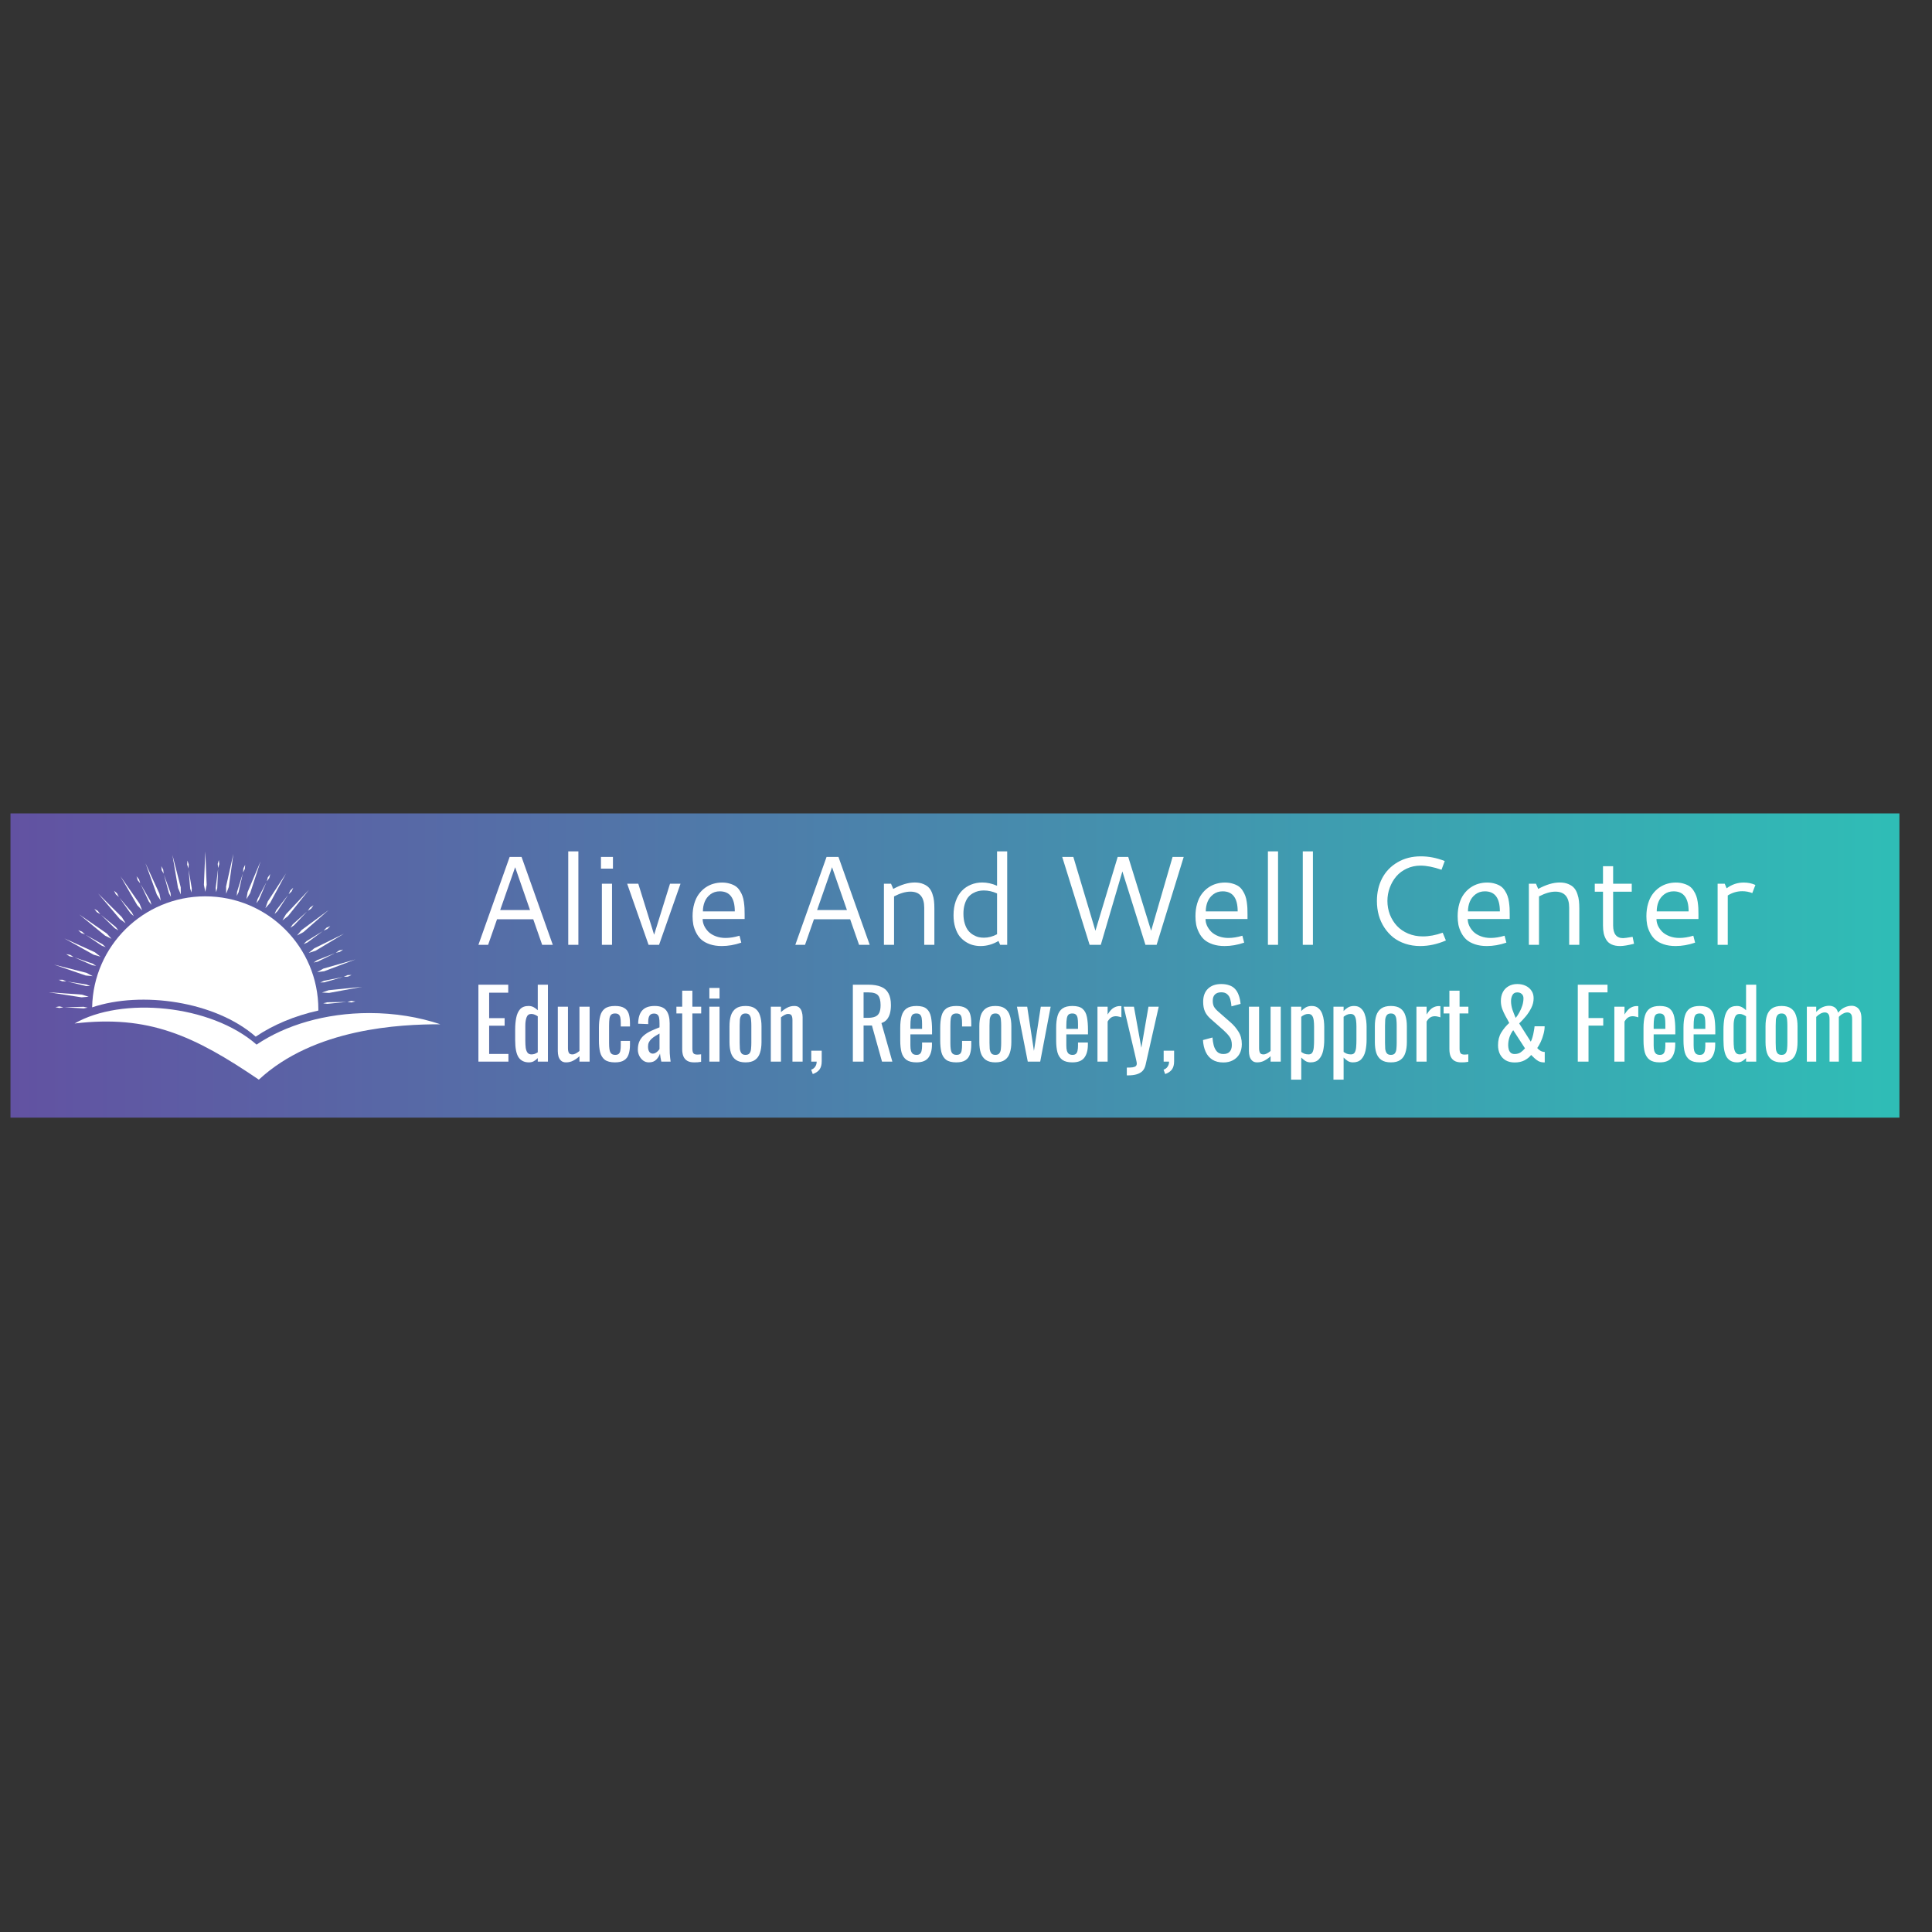
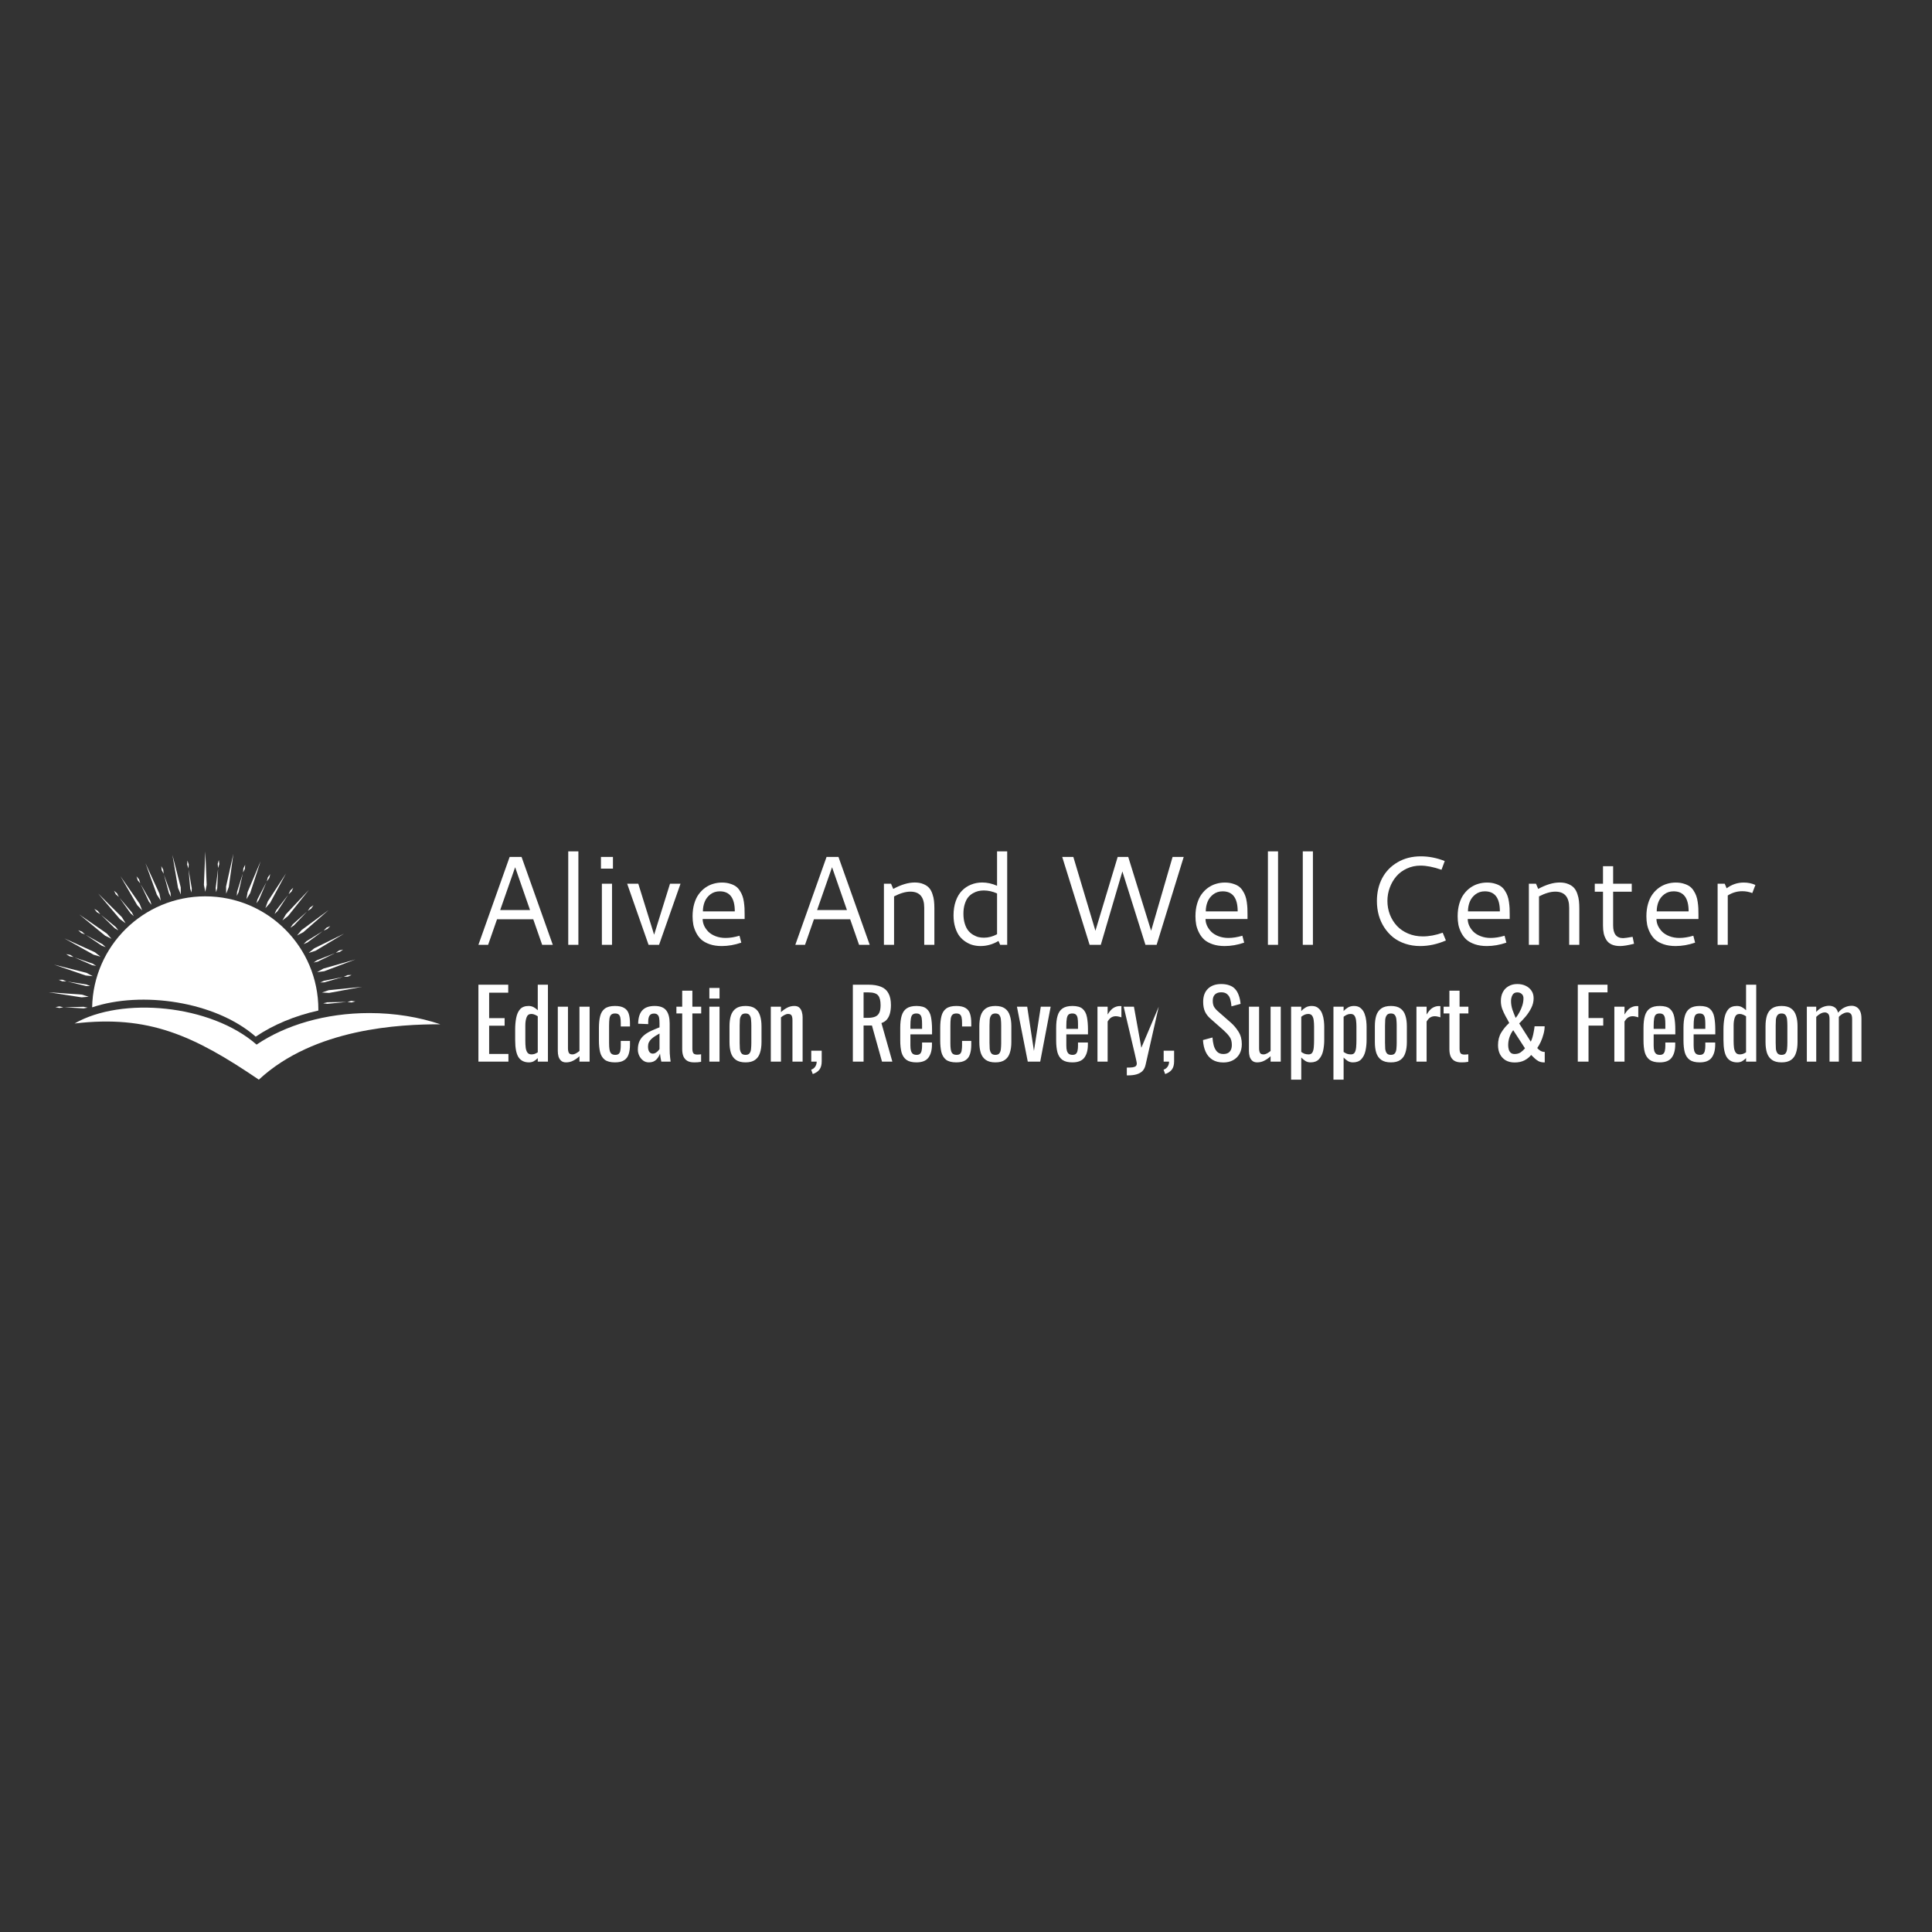
<svg xmlns="http://www.w3.org/2000/svg" version="1.1" viewBox="0 0 250 250">
  <rect x="0" y="0" width="250" height="250" fill="#333333" stroke="none" />
  <desc>Created with Snap</desc>
  <defs>
    <linearGradient x1="-3719.391" y1="-1062.7" x2="11557.353" y2="-1062.7" gradientUnits="userSpaceOnUse" id="linearGradientSmh2cwi57h9p">
      <stop offset="0%" stop-color="#6252a2" />
      <stop offset="100%" stop-color="#2fbdb6" />
    </linearGradient>
  </defs>
  <g transform="matrix(0.016,0,0,0.016,60.867,122.258)">
-     <rect x="-3719.391" y="-1062.7" width="15276.744" height="2460.476" fill="url('#linearGradientSmh2cwi57h9p')" />
    <g transform="matrix(31.7,0,0,31.7,-3412.191,-751.759)">
      <path d="M81.876,41.127c6.515,0,12.67,1.032,18.124,2.865c-10.263-0.016-32.166,0.982-46.332,14.126  C37.1,46.861,25.551,41.55,6.658,43.789c11.988-6.911,34.706-4.896,46.437,5.387C60.44,44.206,70.622,41.127,81.876,41.127  L81.876,41.127z" style="" fill="#ffffff" />
      <polygon points="40.009,10.203 40.361,8.414 40.009,-0.118 39.658,8.414" style="" fill="#ffffff" />
      <path d="M39.995,11.348c15.94,0,28.86,12.922,28.86,28.86l-0.003,0.275c-6.101,1.36-11.557,3.668-15.982,6.662  c-10.332-9.055-29.187-11.697-41.728-7.476C11.429,23.979,24.235,11.348,39.995,11.348L39.995,11.348z" style="" fill="#ffffff" />
      <polygon points="3.807,39.652 2.786,39.432 1.773,39.619 2.775,39.836 3.807,39.652" style="" fill="#ffffff" />
      <polygon points="9.986,39.749 8.96,39.53 4.049,39.656 8.957,39.938" style="" fill="#ffffff" />
      <polygon points="33.767,10.873 33.742,9.052 31.623,0.777 33.052,9.196 33.767,10.873" style="" fill="#ffffff" />
      <polygon points="35.71,4.241 35.785,3.199 35.46,2.225 35.384,3.248 35.71,4.241" style="" fill="#ffffff" />
      <polygon points="36.487,10.374 36.559,9.326 35.742,4.483 36.155,9.38" style="" fill="#ffffff" />
      <polygon points="28.656,12.463 28.308,10.675 24.751,2.908 27.654,10.938 28.656,12.463" style="" fill="#ffffff" />
      <polygon points="29.39,5.59 29.278,4.552 28.784,3.65 28.892,4.671" style="" fill="#ffffff" />
      <polygon points="31.244,11.488 31.128,10.444 29.463,5.824 30.741,10.571" style="" fill="#ffffff" />
      <polygon points="23.908,14.936 23.248,13.239 18.369,6.227 22.652,13.613 23.908,14.936" style="" fill="#ffffff" />
      <polygon points="23.41,8.042 23.115,7.04 22.469,6.241 22.757,7.226 23.41,8.042" style="" fill="#ffffff" />
      <polygon points="26.281,13.518 25.981,12.511 23.524,8.258 25.624,12.703" style="" fill="#ffffff" />
      <polygon points="19.676,18.212 18.724,16.659 12.676,10.626 18.205,17.134 19.676,18.212" style="" fill="#ffffff" />
      <polygon points="17.96,11.517 17.493,10.584 16.715,9.912 17.173,10.83" style="" fill="#ffffff" />
      <polygon points="21.758,16.395 21.286,15.458 18.11,11.71 20.967,15.709" style="" fill="#ffffff" />
      <polygon points="16.092,22.189 14.881,20.83 7.857,15.969 14.454,21.39 16.092,22.189" style="" fill="#ffffff" />
      <polygon points="13.215,15.906 12.589,15.069 11.703,14.548 12.317,15.369" style="" fill="#ffffff" />
      <polygon points="17.819,20.03 17.188,19.191 13.397,16.068 16.918,19.498" style="" fill="#ffffff" />
      <polygon points="13.273,26.739 11.839,25.617 4.064,22.081 11.519,26.244" style="" fill="#ffffff" />
      <polygon points="9.326,21.067 8.561,20.356 7.595,19.998 8.347,20.698" style="" fill="#ffffff" />
      <polygon points="14.589,24.308 13.819,23.595 9.532,21.195 13.607,23.943" style="" fill="#ffffff" />
      <polygon points="11.308,31.718 9.697,30.868 1.416,28.769 9.494,31.543 11.308,31.718" style="" fill="#ffffff" />
      <polygon points="6.416,26.838 5.536,26.274 4.522,26.093 5.386,26.647" style="" fill="#ffffff" />
      <polygon points="12.17,29.092 11.285,28.527 6.641,26.927 11.139,28.907 12.17,29.092" style="" fill="#ffffff" />
      <polygon points="10.259,36.968 8.521,36.417 0,35.822 8.441,37.117 10.259,36.968" style="" fill="#ffffff" />
      <polygon points="4.577,33.033 3.61,32.635 2.58,32.638 3.529,33.03 4.577,33.033" style="" fill="#ffffff" />
      <polygon points="10.641,34.229 9.668,33.832 4.814,33.081 9.593,34.23 10.641,34.229" style="" fill="#ffffff" />
      <polygon points="69.778,35.89 71.599,35.987 79.997,34.433 71.499,35.291 69.778,35.89" style="" fill="#ffffff" />
      <polygon points="76.263,38.281 77.303,38.423 78.297,38.162 77.278,38.02" style="" fill="#ffffff" />
      <polygon points="70.094,38.634 71.131,38.779 76.02,38.293 71.108,38.375" style="" fill="#ffffff" />
      <polygon points="68.54,30.682 70.347,30.455 78.336,27.434 70.127,29.787" style="" fill="#ffffff" />
      <polygon points="75.346,31.883 76.393,31.839 77.326,31.405 76.298,31.444" style="" fill="#ffffff" />
      <polygon points="69.335,33.328 70.384,33.285 75.107,31.938 70.288,32.893 69.335,33.328" style="" fill="#ffffff" />
      <polygon points="66.395,25.777 68.133,25.233 75.457,20.84 67.797,24.617 66.395,25.777" style="" fill="#ffffff" />
      <polygon points="73.307,25.749 74.327,25.52 75.169,24.928 74.165,25.149" style="" fill="#ffffff" />
      <polygon points="67.647,28.24 68.672,28.012 73.081,25.846 68.508,27.643" style="" fill="#ffffff" />
      <polygon points="63.412,21.333 65.027,20.488 71.453,14.863 64.587,19.94" style="" fill="#ffffff" />
      <polygon points="70.209,20.078 71.174,19.668 71.896,18.938 70.948,19.335" style="" fill="#ffffff" />
      <polygon points="65.084,23.534 66.05,23.127 70.005,20.212 65.824,22.792" style="" fill="#ffffff" />
      <polygon points="59.688,17.488 61.125,16.37 66.451,9.694 60.596,15.909 59.688,17.488" style="" fill="#ffffff" />
      <polygon points="66.153,15.045 67.031,14.472 67.61,13.623 66.75,14.183 66.153,15.045" style="" fill="#ffffff" />
      <polygon points="61.724,19.357 62.602,18.785 65.977,15.215 62.319,18.496" style="" fill="#ffffff" />
      <polygon points="55.34,14.367 56.556,13.011 60.609,5.494 55.952,12.652 55.34,14.367" style="" fill="#ffffff" />
      <polygon points="61.269,10.814 62.03,10.094 62.45,9.156 61.701,9.86" style="" fill="#ffffff" />
      <polygon points="57.676,15.845 58.438,15.125 61.125,11.012 58.108,14.892" style="" fill="#ffffff" />
      <polygon points="50.506,12.068 51.462,10.518 54.116,2.4 50.803,10.272 50.506,12.068" style="" fill="#ffffff" />
      <polygon points="55.709,7.519 56.33,6.674 56.577,5.676 55.964,6.502 55.709,7.519" style="" fill="#ffffff" />
      <polygon points="53.067,13.106 53.689,12.262 55.603,7.74 53.324,12.092" style="" fill="#ffffff" />
      <polygon points="45.341,10.665 46.005,8.968 47.176,0.509 45.314,8.844 45.341,10.665" style="" fill="#ffffff" />
      <polygon points="49.651,5.263 50.113,4.322 50.179,3.296 49.724,4.218 49.651,5.263" style="" fill="#ffffff" />
      <polygon points="48.045,11.232 48.508,10.291 49.588,5.499 48.118,10.187" style="" fill="#ffffff" />
      <polygon points="43.29,4.12 43.578,3.111 43.461,2.09 43.175,3.078" style="" fill="#ffffff" />
      <polygon points="42.771,10.279 43.058,9.271 43.269,4.363 42.656,9.237" style="" fill="#ffffff" />
      <desc>Created with Snap</desc>
      <defs />
    </g>
    <g>
      <g transform="matrix(0.5,0,0,-0.5,0,0)">
        <path d="M130 0L635 1421L828 1421L1333 0L1161 0L1017 413L431 413L287 0L130 0ZM965 562L724 1255L482 562L965 562ZM1583 0L1583 1511L1747 1511L1747 0L1583 0ZM2112 1232L2112 1421L2306 1421L2306 1232L2112 1232ZM2127 0L2127 988L2291 988L2291 0L2127 0ZM3229 988L3399 988L3052 0L2882 0L2536 988L2716 988L2972 163L3229 988ZM4069 1007Q4141 1007 4198 989Q4256 972 4294 945Q4332 918 4359 874Q4387 831 4401 790Q4416 750 4424 693Q4432 636 4434 594Q4436 552 4436 495L4436 417L3757 417Q3757 363 3781 309Q3806 256 3850 211Q3895 167 3967 139Q4040 111 4128 111Q4232 111 4353 147L4382 35Q4221 -20 4066 -20Q3957 -20 3872 9Q3788 38 3736 84Q3685 131 3652 196Q3619 261 3606 325Q3594 390 3594 462Q3594 573 3621 665Q3648 757 3694 819Q3740 882 3801 925Q3863 968 3930 987Q3998 1007 4069 1007ZM4034 865Q3946 865 3882 816Q3819 768 3790 696Q3761 624 3761 541L4277 541Q4277 865 4034 865ZM5256 0L5761 1421L5954 1421L6459 0L6287 0L6143 413L5557 413L5413 0L5256 0ZM6091 562L5850 1255L5608 562L6091 562ZM6689 0L6689 988L6804 988L6840 904Q7031 1008 7188 1008Q7269 1008 7329 982Q7389 957 7422 918Q7455 880 7474 821Q7494 763 7499 710Q7505 657 7505 589L7505 0L7341 0L7341 600Q7341 860 7117 860Q7001 860 6853 783L6853 0L6689 0ZM7815 477Q7815 605 7851 707Q7887 809 7950 874Q8013 939 8097 973Q8182 1008 8280 1008Q8398 1008 8519 955L8519 1511L8683 1511L8683 0L8569 0L8542 62Q8403 -20 8252 -20Q8190 -20 8131 -5Q8072 10 8014 47Q7956 84 7912 139Q7869 195 7842 282Q7815 369 7815 477ZM8306 115Q8415 115 8519 171L8519 831Q8412 879 8304 879Q8258 879 8215 869Q8172 859 8127 833Q8082 807 8049 766Q8017 725 7996 657Q7975 590 7975 503Q7975 413 7997 342Q8019 272 8053 230Q8087 188 8133 161Q8179 134 8221 124Q8263 115 8306 115ZM10016 0L9573 1421L9753 1421L10110 227L10470 1421L10641 1421L11011 227L11358 1421L11538 1421L11100 0L10919 0L10546 1187L10197 0L10016 0ZM12203 1007Q12275 1007 12332 989Q12390 972 12428 945Q12466 918 12493 874Q12521 831 12535 790Q12550 750 12558 693Q12566 636 12568 594Q12570 552 12570 495L12570 417L11891 417Q11891 363 11915 309Q11940 256 11984 211Q12029 167 12101 139Q12174 111 12262 111Q12366 111 12487 147L12516 35Q12355 -20 12200 -20Q12091 -20 12006 9Q11922 38 11870 84Q11819 131 11786 196Q11753 261 11740 325Q11728 390 11728 462Q11728 573 11755 665Q11782 757 11828 819Q11874 882 11935 925Q11997 968 12064 987Q12132 1007 12203 1007ZM12168 865Q12080 865 12016 816Q11953 768 11924 696Q11895 624 11895 541L12411 541Q12411 865 12168 865ZM12900 0L12900 1511L13064 1511L13064 0L12900 0ZM13464 0L13464 1511L13628 1511L13628 0L13464 0ZM15374 1431Q15568 1431 15760 1355L15708 1214Q15514 1281 15369 1281Q15249 1281 15146 1233Q15044 1186 14976 1106Q14909 1027 14871 924Q14833 822 14833 710Q14833 594 14873 489Q14914 385 14987 306Q15060 228 15168 182Q15277 136 15406 136Q15560 136 15727 196L15779 70Q15570 -20 15363 -20Q15235 -20 15123 17Q15011 54 14927 120Q14844 187 14784 278Q14724 369 14693 478Q14663 588 14663 709Q14663 914 14748 1077Q14834 1240 14997 1335Q15160 1431 15374 1431ZM16444 1007Q16516 1007 16573 989Q16631 972 16669 945Q16707 918 16734 874Q16762 831 16776 790Q16791 750 16799 693Q16807 636 16809 594Q16811 552 16811 495L16811 417L16132 417Q16132 363 16156 309Q16181 256 16225 211Q16270 167 16342 139Q16415 111 16503 111Q16607 111 16728 147L16757 35Q16596 -20 16441 -20Q16332 -20 16247 9Q16163 38 16111 84Q16060 131 16027 196Q15994 261 15981 325Q15969 390 15969 462Q15969 573 15996 665Q16023 757 16069 819Q16115 882 16176 925Q16238 968 16305 987Q16373 1007 16444 1007ZM16409 865Q16321 865 16257 816Q16194 768 16165 696Q16136 624 16136 541L16652 541Q16652 865 16409 865ZM17121 0L17121 988L17236 988L17272 904Q17463 1008 17620 1008Q17701 1008 17761 982Q17821 957 17854 918Q17887 880 17906 821Q17926 763 17931 710Q17937 657 17937 589L17937 0L17773 0L17773 600Q17773 860 17549 860Q17433 860 17285 783L17285 0L17121 0ZM18799 129L18822 17Q18677 -20 18596 -20Q18515 -20 18459 6Q18403 32 18374 80Q18345 128 18332 183Q18320 239 18320 311L18320 859L18187 859L18187 988L18320 988L18320 1271L18484 1271L18484 988L18785 988L18785 859L18484 859L18484 313Q18484 108 18646 108Q18675 108 18799 129ZM19497 1007Q19569 1007 19626 989Q19684 972 19722 945Q19760 918 19787 874Q19815 831 19829 790Q19844 750 19852 693Q19860 636 19862 594Q19864 552 19864 495L19864 417L19185 417Q19185 363 19209 309Q19234 256 19278 211Q19323 167 19395 139Q19468 111 19556 111Q19660 111 19781 147L19810 35Q19649 -20 19494 -20Q19385 -20 19300 9Q19216 38 19164 84Q19113 131 19080 196Q19047 261 19034 325Q19022 390 19022 462Q19022 573 19049 665Q19076 757 19122 819Q19168 882 19229 925Q19291 968 19358 987Q19426 1007 19497 1007ZM19462 865Q19374 865 19310 816Q19247 768 19218 696Q19189 624 19189 541L19705 541Q19705 865 19462 865ZM20289 988L20320 914Q20445 1007 20596 1007Q20700 1007 20785 968L20735 837Q20657 867 20573 867Q20448 867 20338 798L20338 0L20174 0L20174 988L20289 988Z" style="" fill="#ffffff" />
      </g>
    </g>
    <g transform="matrix(0.75,0,0,0.75,16.616,944.656)">
      <g transform="matrix(1.024,0,0,-1.024,0,0)">
-         <path d="M379 0L63 0L63 810L377 810L377 726L176 726L176 458L339 458L339 378L176 378L176 81L379 81L379 0ZM595 -8Q522 -8 486 45Q450 99 450 227L450 339Q450 405 461 461Q472 518 502 552Q533 586 592 586Q621 586 645 573Q669 560 688 541L688 810L795 810L795 0L688 0L688 37Q669 17 646 4Q624 -8 595 -8ZM622 76Q637 76 654 81Q671 87 688 98L688 477Q674 487 657 494Q640 502 620 502Q583 502 570 466Q557 431 557 381L557 218Q557 178 561 145Q566 113 580 94Q594 76 622 76ZM986 -8Q952 -8 933 10Q914 28 906 55Q899 82 899 110L899 578L1006 578L1006 142Q1006 111 1015 93Q1024 76 1052 76Q1070 76 1089 86Q1109 97 1127 112L1127 578L1234 578L1234 0L1127 0L1127 57Q1099 30 1063 11Q1028 -8 986 -8ZM1501 -8Q1430 -8 1393 20Q1357 49 1344 101Q1332 153 1332 222L1332 355Q1332 428 1345 479Q1358 531 1394 558Q1431 586 1501 586Q1564 586 1598 565Q1633 545 1646 504Q1659 464 1659 404L1659 370L1562 370L1562 405Q1562 443 1557 465Q1552 487 1539 497Q1526 507 1502 507Q1476 507 1462 495Q1448 483 1443 454Q1439 426 1439 377L1439 195Q1439 121 1453 96Q1467 71 1503 71Q1530 71 1542 83Q1555 96 1558 119Q1562 142 1562 171L1562 218L1659 218L1659 178Q1659 120 1645 78Q1632 36 1597 14Q1563 -8 1501 -8ZM1858 -8Q1824 -8 1798 11Q1772 31 1757 61Q1742 92 1742 126Q1742 180 1760 217Q1778 254 1809 279Q1841 305 1882 324Q1924 343 1970 361L1970 402Q1970 437 1966 460Q1962 483 1949 494Q1937 506 1912 506Q1890 506 1876 496Q1863 486 1857 467Q1851 449 1851 424L1851 395L1745 399Q1747 495 1789 540Q1831 586 1919 586Q2005 586 2041 539Q2077 492 2077 403L2077 139Q2077 112 2078 87Q2080 62 2082 40Q2085 19 2087 0L1989 0Q1986 16 1981 40Q1977 65 1975 85Q1965 51 1936 21Q1908 -8 1858 -8ZM1900 84Q1916 84 1930 93Q1944 102 1955 113Q1966 125 1970 132L1970 296Q1945 282 1923 268Q1901 254 1884 238Q1868 223 1858 203Q1849 184 1849 159Q1849 124 1862 104Q1875 84 1900 84ZM2334 -8Q2289 -8 2261 9Q2234 26 2221 57Q2209 88 2209 130L2209 507L2148 507L2148 578L2209 578L2209 747L2316 747L2316 578L2409 578L2409 507L2316 507L2316 137Q2316 103 2327 88Q2338 74 2369 74Q2377 74 2387 75Q2398 76 2408 77L2408 -2Q2388 -5 2371 -7Q2354 -8 2334 -8ZM2602 0L2495 0L2495 578L2602 578L2602 0ZM2602 664L2495 664L2495 776L2602 776L2602 664ZM2876 -8Q2812 -8 2775 18Q2738 44 2722 92Q2707 140 2707 205L2707 373Q2707 438 2722 486Q2738 534 2775 560Q2812 586 2876 586Q2940 586 2976 560Q3013 534 3028 486Q3044 438 3044 373L3044 205Q3044 140 3028 92Q3013 44 2976 18Q2940 -8 2876 -8ZM2876 71Q2907 71 2919 89Q2932 107 2934 136Q2937 166 2937 198L2937 379Q2937 412 2934 441Q2932 470 2919 488Q2907 507 2876 507Q2845 507 2832 488Q2819 470 2816 441Q2814 412 2814 379L2814 198Q2814 166 2816 136Q2819 107 2832 89Q2845 71 2876 71ZM3249 0L3142 0L3142 578L3249 578L3249 521Q3278 548 3313 567Q3348 586 3390 586Q3425 586 3443 568Q3462 550 3469 523Q3477 496 3477 468L3477 0L3370 0L3370 437Q3370 468 3361 485Q3352 502 3324 502Q3306 502 3286 491Q3267 481 3249 466L3249 0ZM3584 -131L3567 -85Q3594 -76 3609 -54Q3625 -31 3625 0L3568 0L3568 115L3678 115L3678 2Q3678 -51 3655 -83Q3632 -114 3584 -131ZM4119 0L4006 0L4006 810L4169 810Q4250 810 4303 788Q4356 767 4381 719Q4407 672 4407 595Q4407 548 4397 509Q4387 471 4365 444Q4343 418 4307 406L4422 0L4313 0L4207 380L4119 380L4119 0ZM4119 729L4119 461L4162 461Q4210 461 4240 473Q4270 485 4284 514Q4298 543 4298 595Q4298 666 4272 697Q4246 729 4169 729L4119 729ZM4676 -8Q4608 -8 4571 18Q4534 45 4519 96Q4505 148 4505 223L4505 355Q4505 432 4520 483Q4535 534 4572 560Q4610 586 4676 586Q4749 586 4783 556Q4818 526 4829 469Q4840 413 4840 334L4840 287L4612 287L4612 171Q4612 136 4618 114Q4625 92 4639 81Q4654 71 4677 71Q4701 71 4713 82Q4726 94 4730 115Q4735 137 4735 166L4735 201L4839 201L4839 179Q4839 92 4802 42Q4765 -8 4676 -8ZM4612 376L4612 345L4735 345L4735 397Q4735 433 4731 457Q4727 482 4714 494Q4702 507 4675 507Q4649 507 4635 495Q4622 483 4617 454Q4612 426 4612 376ZM5095 -8Q5024 -8 4987 20Q4951 49 4938 101Q4926 153 4926 222L4926 355Q4926 428 4939 479Q4952 531 4988 558Q5025 586 5095 586Q5158 586 5192 565Q5227 545 5240 504Q5253 464 5253 404L5253 370L5156 370L5156 405Q5156 443 5151 465Q5146 487 5133 497Q5120 507 5096 507Q5070 507 5056 495Q5042 483 5037 454Q5033 426 5033 377L5033 195Q5033 121 5047 96Q5061 71 5097 71Q5124 71 5136 83Q5149 96 5152 119Q5156 142 5156 171L5156 218L5253 218L5253 178Q5253 120 5239 78Q5226 36 5191 14Q5157 -8 5095 -8ZM5507 -8Q5443 -8 5406 18Q5369 44 5353 92Q5338 140 5338 205L5338 373Q5338 438 5353 486Q5369 534 5406 560Q5443 586 5507 586Q5571 586 5607 560Q5644 534 5659 486Q5675 438 5675 373L5675 205Q5675 140 5659 92Q5644 44 5607 18Q5571 -8 5507 -8ZM5507 71Q5538 71 5550 89Q5563 107 5565 136Q5568 166 5568 198L5568 379Q5568 412 5565 441Q5563 470 5550 488Q5538 507 5507 507Q5476 507 5463 488Q5450 470 5447 441Q5445 412 5445 379L5445 198Q5445 166 5447 136Q5450 107 5463 89Q5476 71 5507 71ZM5979 0L5848 0L5734 578L5842 578L5913 113L5985 578L6089 578L5979 0ZM6318 -8Q6250 -8 6213 18Q6176 45 6161 96Q6147 148 6147 223L6147 355Q6147 432 6162 483Q6177 534 6214 560Q6252 586 6318 586Q6391 586 6425 556Q6460 526 6471 469Q6482 413 6482 334L6482 287L6254 287L6254 171Q6254 136 6260 114Q6267 92 6281 81Q6296 71 6319 71Q6343 71 6355 82Q6368 94 6372 115Q6377 137 6377 166L6377 201L6481 201L6481 179Q6481 92 6444 42Q6407 -8 6318 -8ZM6254 376L6254 345L6377 345L6377 397Q6377 433 6373 457Q6369 482 6356 494Q6344 507 6317 507Q6291 507 6277 495Q6264 483 6259 454Q6254 426 6254 376ZM6689 0L6582 0L6582 578L6689 578L6689 496Q6721 549 6753 567Q6785 585 6817 585Q6821 585 6824 585Q6828 585 6834 584L6834 466Q6822 471 6806 474Q6791 478 6775 478Q6750 478 6729 466Q6709 455 6689 422L6689 0ZM6904 -145L6891 -145L6891 -63Q6930 -63 6953 -60Q6976 -56 6986 -47Q6996 -37 6996 -20Q6996 -11 6989 20Q6982 51 6974 86L6858 578L6966 578L7044 146L7119 578L7227 578L7089 -32Q7080 -74 7056 -99Q7032 -123 6994 -134Q6957 -145 6904 -145ZM7295 -131L7278 -85Q7305 -76 7320 -54Q7336 -31 7336 0L7279 0L7279 115L7389 115L7389 2Q7389 -51 7366 -83Q7343 -114 7295 -131ZM7908 -9Q7838 -9 7791 21Q7745 51 7721 104Q7697 157 7693 227L7793 254Q7796 211 7806 171Q7817 131 7841 105Q7865 80 7908 80Q7952 80 7974 104Q7997 129 7997 175Q7997 230 7972 263Q7947 297 7909 331L7773 451Q7733 486 7714 527Q7695 569 7695 630Q7695 719 7746 768Q7797 817 7885 817Q7933 817 7969 804Q8006 792 8030 766Q8055 740 8069 700Q8084 661 8089 608L7993 582Q7990 622 7981 655Q7972 689 7949 709Q7927 730 7885 730Q7843 730 7819 707Q7796 685 7796 641Q7796 604 7808 580Q7821 556 7849 531L7986 411Q8032 371 8067 315Q8102 260 8102 184Q8102 124 8077 80Q8052 37 8008 14Q7965 -9 7908 -9ZM8264 -8Q8230 -8 8211 10Q8192 28 8184 55Q8177 82 8177 110L8177 578L8284 578L8284 142Q8284 111 8293 93Q8302 76 8330 76Q8348 76 8367 86Q8387 97 8405 112L8405 578L8512 578L8512 0L8405 0L8405 57Q8377 30 8341 11Q8306 -8 8264 -8ZM8728 -190L8621 -190L8621 578L8728 578L8728 532Q8747 554 8774 570Q8801 586 8838 586Q8883 586 8909 562Q8936 539 8949 503Q8962 468 8966 431Q8970 395 8970 369L8970 229Q8970 168 8958 113Q8946 59 8914 25Q8883 -8 8826 -8Q8795 -8 8771 7Q8747 23 8728 43L8728 -190ZM8805 76Q8833 76 8845 96Q8857 117 8860 152Q8863 187 8863 229L8863 369Q8863 405 8859 435Q8855 466 8842 484Q8829 502 8801 502Q8780 502 8761 493Q8742 484 8728 472L8728 102Q8743 91 8762 83Q8781 76 8805 76ZM9174 -190L9067 -190L9067 578L9174 578L9174 532Q9193 554 9220 570Q9247 586 9284 586Q9329 586 9355 562Q9382 539 9395 503Q9408 468 9412 431Q9416 395 9416 369L9416 229Q9416 168 9404 113Q9392 59 9360 25Q9329 -8 9272 -8Q9241 -8 9217 7Q9193 23 9174 43L9174 -190ZM9251 76Q9279 76 9291 96Q9303 117 9306 152Q9309 187 9309 229L9309 369Q9309 405 9305 435Q9301 466 9288 484Q9275 502 9247 502Q9226 502 9207 493Q9188 484 9174 472L9174 102Q9189 91 9208 83Q9227 76 9251 76ZM9672 -8Q9608 -8 9571 18Q9534 44 9518 92Q9503 140 9503 205L9503 373Q9503 438 9518 486Q9534 534 9571 560Q9608 586 9672 586Q9736 586 9772 560Q9809 534 9824 486Q9840 438 9840 373L9840 205Q9840 140 9824 92Q9809 44 9772 18Q9736 -8 9672 -8ZM9672 71Q9703 71 9715 89Q9728 107 9730 136Q9733 166 9733 198L9733 379Q9733 412 9730 441Q9728 470 9715 488Q9703 507 9672 507Q9641 507 9628 488Q9615 470 9612 441Q9610 412 9610 379L9610 198Q9610 166 9612 136Q9615 107 9628 89Q9641 71 9672 71ZM10048 0L9941 0L9941 578L10048 578L10048 496Q10080 549 10112 567Q10144 585 10176 585Q10180 585 10183 585Q10187 585 10193 584L10193 466Q10181 471 10165 474Q10150 478 10134 478Q10109 478 10088 466Q10068 455 10048 422L10048 0ZM10413 -8Q10368 -8 10340 9Q10313 26 10300 57Q10288 88 10288 130L10288 507L10227 507L10227 578L10288 578L10288 747L10395 747L10395 578L10488 578L10488 507L10395 507L10395 137Q10395 103 10406 88Q10417 74 10448 74Q10456 74 10466 75Q10477 76 10487 77L10487 -2Q10467 -5 10450 -7Q10433 -8 10413 -8ZM10975 -9Q10920 -9 10880 14Q10841 38 10820 79Q10800 120 10800 173Q10800 250 10834 306Q10869 363 10918 407Q10900 443 10879 479Q10859 516 10844 555Q10830 595 10830 638Q10830 692 10851 732Q10872 772 10911 794Q10950 817 11003 817Q11052 817 11090 799Q11129 781 11152 747Q11175 714 11175 667Q11175 614 11150 565Q11126 517 11091 475Q11056 434 11023 402L11145 210Q11156 231 11163 257Q11171 284 11176 314Q11182 344 11185 372L11291 372Q11291 333 11279 290Q11268 247 11250 208Q11232 170 11213 143Q11226 127 11247 114Q11268 102 11292 102L11292 -8Q11288 -8 11284 -8Q11281 -8 11278 -8Q11249 -7 11226 5Q11203 18 11184 36Q11166 54 11149 70Q11122 36 11078 13Q11035 -9 10975 -9ZM10975 80Q11013 80 11039 98Q11065 117 11084 140L10960 331Q10936 300 10921 258Q10907 217 10907 173Q10907 150 10913 128Q10919 107 10934 93Q10949 80 10975 80ZM10986 460Q11007 485 11025 519Q11044 553 11056 591Q11068 630 11068 667Q11068 696 11050 712Q11032 729 11003 729Q10967 729 10952 701Q10937 673 10937 638Q10937 592 10952 546Q10968 501 10986 460ZM11753 0L11640 0L11640 810L11953 810L11953 729L11753 729L11753 459L11908 459L11908 379L11753 379L11753 0ZM12132 0L12025 0L12025 578L12132 578L12132 496Q12164 549 12196 567Q12228 585 12260 585Q12264 585 12267 585Q12271 585 12277 584L12277 466Q12265 471 12249 474Q12234 478 12218 478Q12193 478 12172 466Q12152 455 12132 422L12132 0ZM12503 -8Q12435 -8 12398 18Q12361 45 12346 96Q12332 148 12332 223L12332 355Q12332 432 12347 483Q12362 534 12399 560Q12437 586 12503 586Q12576 586 12610 556Q12645 526 12656 469Q12667 413 12667 334L12667 287L12439 287L12439 171Q12439 136 12445 114Q12452 92 12466 81Q12481 71 12504 71Q12528 71 12540 82Q12553 94 12557 115Q12562 137 12562 166L12562 201L12666 201L12666 179Q12666 92 12629 42Q12592 -8 12503 -8ZM12439 376L12439 345L12562 345L12562 397Q12562 433 12558 457Q12554 482 12541 494Q12529 507 12502 507Q12476 507 12462 495Q12449 483 12444 454Q12439 426 12439 376ZM12924 -8Q12856 -8 12819 18Q12782 45 12767 96Q12753 148 12753 223L12753 355Q12753 432 12768 483Q12783 534 12820 560Q12858 586 12924 586Q12997 586 13031 556Q13066 526 13077 469Q13088 413 13088 334L13088 287L12860 287L12860 171Q12860 136 12866 114Q12873 92 12887 81Q12902 71 12925 71Q12949 71 12961 82Q12974 94 12978 115Q12983 137 12983 166L12983 201L13087 201L13087 179Q13087 92 13050 42Q13013 -8 12924 -8ZM12860 376L12860 345L12983 345L12983 397Q12983 433 12979 457Q12975 482 12962 494Q12950 507 12923 507Q12897 507 12883 495Q12870 483 12865 454Q12860 426 12860 376ZM13319 -8Q13246 -8 13210 45Q13174 99 13174 227L13174 339Q13174 405 13185 461Q13196 518 13226 552Q13257 586 13316 586Q13345 586 13369 573Q13393 560 13412 541L13412 810L13519 810L13519 0L13412 0L13412 37Q13393 17 13370 4Q13348 -8 13319 -8ZM13346 76Q13361 76 13378 81Q13395 87 13412 98L13412 477Q13398 487 13381 494Q13364 502 13344 502Q13307 502 13294 466Q13281 431 13281 381L13281 218Q13281 178 13285 145Q13290 113 13304 94Q13318 76 13346 76ZM13786 -8Q13722 -8 13685 18Q13648 44 13632 92Q13617 140 13617 205L13617 373Q13617 438 13632 486Q13648 534 13685 560Q13722 586 13786 586Q13850 586 13886 560Q13923 534 13938 486Q13954 438 13954 373L13954 205Q13954 140 13938 92Q13923 44 13886 18Q13850 -8 13786 -8ZM13786 71Q13817 71 13829 89Q13842 107 13844 136Q13847 166 13847 198L13847 379Q13847 412 13844 441Q13842 470 13829 488Q13817 507 13786 507Q13755 507 13742 488Q13729 470 13726 441Q13724 412 13724 379L13724 198Q13724 166 13726 136Q13729 107 13742 89Q13755 71 13786 71ZM14151 0L14052 0L14052 578L14151 578L14151 523Q14180 556 14215 572Q14250 588 14287 588Q14319 588 14344 572Q14370 556 14381 515Q14412 553 14448 570Q14485 588 14525 588Q14553 588 14576 574Q14599 561 14613 531Q14627 502 14627 454L14627 0L14529 0L14529 447Q14529 489 14515 503Q14502 518 14479 518Q14457 518 14433 505Q14409 493 14389 471Q14389 467 14389 463Q14389 459 14389 454L14389 0L14291 0L14291 447Q14291 489 14277 503Q14264 518 14241 518Q14219 518 14195 505Q14172 493 14151 471L14151 0Z" style="" fill="#ffffff" />
+         <path d="M379 0L63 0L63 810L377 810L377 726L176 726L176 458L339 458L339 378L176 378L176 81L379 81L379 0ZM595 -8Q522 -8 486 45Q450 99 450 227L450 339Q450 405 461 461Q472 518 502 552Q533 586 592 586Q621 586 645 573Q669 560 688 541L688 810L795 810L795 0L688 0L688 37Q669 17 646 4Q624 -8 595 -8ZM622 76Q637 76 654 81Q671 87 688 98L688 477Q674 487 657 494Q640 502 620 502Q583 502 570 466Q557 431 557 381L557 218Q557 178 561 145Q566 113 580 94Q594 76 622 76ZM986 -8Q952 -8 933 10Q914 28 906 55Q899 82 899 110L899 578L1006 578L1006 142Q1006 111 1015 93Q1024 76 1052 76Q1070 76 1089 86Q1109 97 1127 112L1127 578L1234 578L1234 0L1127 0L1127 57Q1099 30 1063 11Q1028 -8 986 -8ZM1501 -8Q1430 -8 1393 20Q1357 49 1344 101Q1332 153 1332 222L1332 355Q1332 428 1345 479Q1358 531 1394 558Q1431 586 1501 586Q1564 586 1598 565Q1633 545 1646 504Q1659 464 1659 404L1659 370L1562 370L1562 405Q1562 443 1557 465Q1552 487 1539 497Q1526 507 1502 507Q1476 507 1462 495Q1448 483 1443 454Q1439 426 1439 377L1439 195Q1439 121 1453 96Q1467 71 1503 71Q1530 71 1542 83Q1555 96 1558 119Q1562 142 1562 171L1562 218L1659 218L1659 178Q1659 120 1645 78Q1632 36 1597 14Q1563 -8 1501 -8ZM1858 -8Q1824 -8 1798 11Q1772 31 1757 61Q1742 92 1742 126Q1742 180 1760 217Q1778 254 1809 279Q1841 305 1882 324Q1924 343 1970 361L1970 402Q1970 437 1966 460Q1962 483 1949 494Q1937 506 1912 506Q1890 506 1876 496Q1863 486 1857 467Q1851 449 1851 424L1851 395L1745 399Q1747 495 1789 540Q1831 586 1919 586Q2005 586 2041 539Q2077 492 2077 403L2077 139Q2077 112 2078 87Q2080 62 2082 40Q2085 19 2087 0L1989 0Q1986 16 1981 40Q1977 65 1975 85Q1965 51 1936 21Q1908 -8 1858 -8ZM1900 84Q1916 84 1930 93Q1944 102 1955 113Q1966 125 1970 132L1970 296Q1945 282 1923 268Q1901 254 1884 238Q1868 223 1858 203Q1849 184 1849 159Q1849 124 1862 104Q1875 84 1900 84ZM2334 -8Q2289 -8 2261 9Q2234 26 2221 57Q2209 88 2209 130L2209 507L2148 507L2148 578L2209 578L2209 747L2316 747L2316 578L2409 578L2409 507L2316 507L2316 137Q2316 103 2327 88Q2338 74 2369 74Q2377 74 2387 75Q2398 76 2408 77L2408 -2Q2388 -5 2371 -7Q2354 -8 2334 -8ZM2602 0L2495 0L2495 578L2602 578L2602 0ZM2602 664L2495 664L2495 776L2602 776L2602 664ZM2876 -8Q2812 -8 2775 18Q2738 44 2722 92Q2707 140 2707 205L2707 373Q2707 438 2722 486Q2738 534 2775 560Q2812 586 2876 586Q2940 586 2976 560Q3013 534 3028 486Q3044 438 3044 373L3044 205Q3044 140 3028 92Q3013 44 2976 18Q2940 -8 2876 -8ZM2876 71Q2907 71 2919 89Q2932 107 2934 136Q2937 166 2937 198L2937 379Q2937 412 2934 441Q2932 470 2919 488Q2907 507 2876 507Q2845 507 2832 488Q2819 470 2816 441Q2814 412 2814 379L2814 198Q2814 166 2816 136Q2819 107 2832 89Q2845 71 2876 71ZM3249 0L3142 0L3142 578L3249 578L3249 521Q3278 548 3313 567Q3348 586 3390 586Q3425 586 3443 568Q3462 550 3469 523Q3477 496 3477 468L3477 0L3370 0L3370 437Q3370 468 3361 485Q3352 502 3324 502Q3306 502 3286 491Q3267 481 3249 466L3249 0ZM3584 -131L3567 -85Q3594 -76 3609 -54Q3625 -31 3625 0L3568 0L3568 115L3678 115L3678 2Q3678 -51 3655 -83Q3632 -114 3584 -131ZM4119 0L4006 0L4006 810L4169 810Q4250 810 4303 788Q4356 767 4381 719Q4407 672 4407 595Q4407 548 4397 509Q4387 471 4365 444Q4343 418 4307 406L4422 0L4313 0L4207 380L4119 380L4119 0ZM4119 729L4119 461L4162 461Q4210 461 4240 473Q4270 485 4284 514Q4298 543 4298 595Q4298 666 4272 697Q4246 729 4169 729L4119 729ZM4676 -8Q4608 -8 4571 18Q4534 45 4519 96Q4505 148 4505 223L4505 355Q4505 432 4520 483Q4535 534 4572 560Q4610 586 4676 586Q4749 586 4783 556Q4818 526 4829 469Q4840 413 4840 334L4840 287L4612 287L4612 171Q4612 136 4618 114Q4625 92 4639 81Q4654 71 4677 71Q4701 71 4713 82Q4726 94 4730 115Q4735 137 4735 166L4735 201L4839 201L4839 179Q4839 92 4802 42Q4765 -8 4676 -8ZM4612 376L4612 345L4735 345L4735 397Q4735 433 4731 457Q4727 482 4714 494Q4702 507 4675 507Q4649 507 4635 495Q4622 483 4617 454Q4612 426 4612 376ZM5095 -8Q5024 -8 4987 20Q4951 49 4938 101Q4926 153 4926 222L4926 355Q4926 428 4939 479Q4952 531 4988 558Q5025 586 5095 586Q5158 586 5192 565Q5227 545 5240 504Q5253 464 5253 404L5253 370L5156 370L5156 405Q5156 443 5151 465Q5146 487 5133 497Q5120 507 5096 507Q5070 507 5056 495Q5042 483 5037 454Q5033 426 5033 377L5033 195Q5033 121 5047 96Q5061 71 5097 71Q5124 71 5136 83Q5149 96 5152 119Q5156 142 5156 171L5156 218L5253 218L5253 178Q5253 120 5239 78Q5226 36 5191 14Q5157 -8 5095 -8ZM5507 -8Q5443 -8 5406 18Q5369 44 5353 92Q5338 140 5338 205L5338 373Q5338 438 5353 486Q5369 534 5406 560Q5443 586 5507 586Q5571 586 5607 560Q5644 534 5659 486Q5675 438 5675 373L5675 205Q5675 140 5659 92Q5644 44 5607 18Q5571 -8 5507 -8ZM5507 71Q5538 71 5550 89Q5563 107 5565 136Q5568 166 5568 198L5568 379Q5568 412 5565 441Q5563 470 5550 488Q5538 507 5507 507Q5476 507 5463 488Q5450 470 5447 441Q5445 412 5445 379L5445 198Q5445 166 5447 136Q5450 107 5463 89Q5476 71 5507 71ZM5979 0L5848 0L5734 578L5842 578L5913 113L5985 578L6089 578L5979 0ZM6318 -8Q6250 -8 6213 18Q6176 45 6161 96Q6147 148 6147 223L6147 355Q6147 432 6162 483Q6177 534 6214 560Q6252 586 6318 586Q6391 586 6425 556Q6460 526 6471 469Q6482 413 6482 334L6482 287L6254 287L6254 171Q6254 136 6260 114Q6267 92 6281 81Q6296 71 6319 71Q6343 71 6355 82Q6368 94 6372 115Q6377 137 6377 166L6377 201L6481 201L6481 179Q6481 92 6444 42Q6407 -8 6318 -8ZM6254 376L6254 345L6377 345L6377 397Q6377 433 6373 457Q6369 482 6356 494Q6344 507 6317 507Q6291 507 6277 495Q6264 483 6259 454Q6254 426 6254 376ZM6689 0L6582 0L6582 578L6689 578L6689 496Q6721 549 6753 567Q6785 585 6817 585Q6821 585 6824 585Q6828 585 6834 584L6834 466Q6822 471 6806 474Q6791 478 6775 478Q6750 478 6729 466Q6709 455 6689 422L6689 0ZM6904 -145L6891 -145L6891 -63Q6930 -63 6953 -60Q6976 -56 6986 -47Q6996 -37 6996 -20Q6996 -11 6989 20Q6982 51 6974 86L6858 578L6966 578L7044 146L7227 578L7089 -32Q7080 -74 7056 -99Q7032 -123 6994 -134Q6957 -145 6904 -145ZM7295 -131L7278 -85Q7305 -76 7320 -54Q7336 -31 7336 0L7279 0L7279 115L7389 115L7389 2Q7389 -51 7366 -83Q7343 -114 7295 -131ZM7908 -9Q7838 -9 7791 21Q7745 51 7721 104Q7697 157 7693 227L7793 254Q7796 211 7806 171Q7817 131 7841 105Q7865 80 7908 80Q7952 80 7974 104Q7997 129 7997 175Q7997 230 7972 263Q7947 297 7909 331L7773 451Q7733 486 7714 527Q7695 569 7695 630Q7695 719 7746 768Q7797 817 7885 817Q7933 817 7969 804Q8006 792 8030 766Q8055 740 8069 700Q8084 661 8089 608L7993 582Q7990 622 7981 655Q7972 689 7949 709Q7927 730 7885 730Q7843 730 7819 707Q7796 685 7796 641Q7796 604 7808 580Q7821 556 7849 531L7986 411Q8032 371 8067 315Q8102 260 8102 184Q8102 124 8077 80Q8052 37 8008 14Q7965 -9 7908 -9ZM8264 -8Q8230 -8 8211 10Q8192 28 8184 55Q8177 82 8177 110L8177 578L8284 578L8284 142Q8284 111 8293 93Q8302 76 8330 76Q8348 76 8367 86Q8387 97 8405 112L8405 578L8512 578L8512 0L8405 0L8405 57Q8377 30 8341 11Q8306 -8 8264 -8ZM8728 -190L8621 -190L8621 578L8728 578L8728 532Q8747 554 8774 570Q8801 586 8838 586Q8883 586 8909 562Q8936 539 8949 503Q8962 468 8966 431Q8970 395 8970 369L8970 229Q8970 168 8958 113Q8946 59 8914 25Q8883 -8 8826 -8Q8795 -8 8771 7Q8747 23 8728 43L8728 -190ZM8805 76Q8833 76 8845 96Q8857 117 8860 152Q8863 187 8863 229L8863 369Q8863 405 8859 435Q8855 466 8842 484Q8829 502 8801 502Q8780 502 8761 493Q8742 484 8728 472L8728 102Q8743 91 8762 83Q8781 76 8805 76ZM9174 -190L9067 -190L9067 578L9174 578L9174 532Q9193 554 9220 570Q9247 586 9284 586Q9329 586 9355 562Q9382 539 9395 503Q9408 468 9412 431Q9416 395 9416 369L9416 229Q9416 168 9404 113Q9392 59 9360 25Q9329 -8 9272 -8Q9241 -8 9217 7Q9193 23 9174 43L9174 -190ZM9251 76Q9279 76 9291 96Q9303 117 9306 152Q9309 187 9309 229L9309 369Q9309 405 9305 435Q9301 466 9288 484Q9275 502 9247 502Q9226 502 9207 493Q9188 484 9174 472L9174 102Q9189 91 9208 83Q9227 76 9251 76ZM9672 -8Q9608 -8 9571 18Q9534 44 9518 92Q9503 140 9503 205L9503 373Q9503 438 9518 486Q9534 534 9571 560Q9608 586 9672 586Q9736 586 9772 560Q9809 534 9824 486Q9840 438 9840 373L9840 205Q9840 140 9824 92Q9809 44 9772 18Q9736 -8 9672 -8ZM9672 71Q9703 71 9715 89Q9728 107 9730 136Q9733 166 9733 198L9733 379Q9733 412 9730 441Q9728 470 9715 488Q9703 507 9672 507Q9641 507 9628 488Q9615 470 9612 441Q9610 412 9610 379L9610 198Q9610 166 9612 136Q9615 107 9628 89Q9641 71 9672 71ZM10048 0L9941 0L9941 578L10048 578L10048 496Q10080 549 10112 567Q10144 585 10176 585Q10180 585 10183 585Q10187 585 10193 584L10193 466Q10181 471 10165 474Q10150 478 10134 478Q10109 478 10088 466Q10068 455 10048 422L10048 0ZM10413 -8Q10368 -8 10340 9Q10313 26 10300 57Q10288 88 10288 130L10288 507L10227 507L10227 578L10288 578L10288 747L10395 747L10395 578L10488 578L10488 507L10395 507L10395 137Q10395 103 10406 88Q10417 74 10448 74Q10456 74 10466 75Q10477 76 10487 77L10487 -2Q10467 -5 10450 -7Q10433 -8 10413 -8ZM10975 -9Q10920 -9 10880 14Q10841 38 10820 79Q10800 120 10800 173Q10800 250 10834 306Q10869 363 10918 407Q10900 443 10879 479Q10859 516 10844 555Q10830 595 10830 638Q10830 692 10851 732Q10872 772 10911 794Q10950 817 11003 817Q11052 817 11090 799Q11129 781 11152 747Q11175 714 11175 667Q11175 614 11150 565Q11126 517 11091 475Q11056 434 11023 402L11145 210Q11156 231 11163 257Q11171 284 11176 314Q11182 344 11185 372L11291 372Q11291 333 11279 290Q11268 247 11250 208Q11232 170 11213 143Q11226 127 11247 114Q11268 102 11292 102L11292 -8Q11288 -8 11284 -8Q11281 -8 11278 -8Q11249 -7 11226 5Q11203 18 11184 36Q11166 54 11149 70Q11122 36 11078 13Q11035 -9 10975 -9ZM10975 80Q11013 80 11039 98Q11065 117 11084 140L10960 331Q10936 300 10921 258Q10907 217 10907 173Q10907 150 10913 128Q10919 107 10934 93Q10949 80 10975 80ZM10986 460Q11007 485 11025 519Q11044 553 11056 591Q11068 630 11068 667Q11068 696 11050 712Q11032 729 11003 729Q10967 729 10952 701Q10937 673 10937 638Q10937 592 10952 546Q10968 501 10986 460ZM11753 0L11640 0L11640 810L11953 810L11953 729L11753 729L11753 459L11908 459L11908 379L11753 379L11753 0ZM12132 0L12025 0L12025 578L12132 578L12132 496Q12164 549 12196 567Q12228 585 12260 585Q12264 585 12267 585Q12271 585 12277 584L12277 466Q12265 471 12249 474Q12234 478 12218 478Q12193 478 12172 466Q12152 455 12132 422L12132 0ZM12503 -8Q12435 -8 12398 18Q12361 45 12346 96Q12332 148 12332 223L12332 355Q12332 432 12347 483Q12362 534 12399 560Q12437 586 12503 586Q12576 586 12610 556Q12645 526 12656 469Q12667 413 12667 334L12667 287L12439 287L12439 171Q12439 136 12445 114Q12452 92 12466 81Q12481 71 12504 71Q12528 71 12540 82Q12553 94 12557 115Q12562 137 12562 166L12562 201L12666 201L12666 179Q12666 92 12629 42Q12592 -8 12503 -8ZM12439 376L12439 345L12562 345L12562 397Q12562 433 12558 457Q12554 482 12541 494Q12529 507 12502 507Q12476 507 12462 495Q12449 483 12444 454Q12439 426 12439 376ZM12924 -8Q12856 -8 12819 18Q12782 45 12767 96Q12753 148 12753 223L12753 355Q12753 432 12768 483Q12783 534 12820 560Q12858 586 12924 586Q12997 586 13031 556Q13066 526 13077 469Q13088 413 13088 334L13088 287L12860 287L12860 171Q12860 136 12866 114Q12873 92 12887 81Q12902 71 12925 71Q12949 71 12961 82Q12974 94 12978 115Q12983 137 12983 166L12983 201L13087 201L13087 179Q13087 92 13050 42Q13013 -8 12924 -8ZM12860 376L12860 345L12983 345L12983 397Q12983 433 12979 457Q12975 482 12962 494Q12950 507 12923 507Q12897 507 12883 495Q12870 483 12865 454Q12860 426 12860 376ZM13319 -8Q13246 -8 13210 45Q13174 99 13174 227L13174 339Q13174 405 13185 461Q13196 518 13226 552Q13257 586 13316 586Q13345 586 13369 573Q13393 560 13412 541L13412 810L13519 810L13519 0L13412 0L13412 37Q13393 17 13370 4Q13348 -8 13319 -8ZM13346 76Q13361 76 13378 81Q13395 87 13412 98L13412 477Q13398 487 13381 494Q13364 502 13344 502Q13307 502 13294 466Q13281 431 13281 381L13281 218Q13281 178 13285 145Q13290 113 13304 94Q13318 76 13346 76ZM13786 -8Q13722 -8 13685 18Q13648 44 13632 92Q13617 140 13617 205L13617 373Q13617 438 13632 486Q13648 534 13685 560Q13722 586 13786 586Q13850 586 13886 560Q13923 534 13938 486Q13954 438 13954 373L13954 205Q13954 140 13938 92Q13923 44 13886 18Q13850 -8 13786 -8ZM13786 71Q13817 71 13829 89Q13842 107 13844 136Q13847 166 13847 198L13847 379Q13847 412 13844 441Q13842 470 13829 488Q13817 507 13786 507Q13755 507 13742 488Q13729 470 13726 441Q13724 412 13724 379L13724 198Q13724 166 13726 136Q13729 107 13742 89Q13755 71 13786 71ZM14151 0L14052 0L14052 578L14151 578L14151 523Q14180 556 14215 572Q14250 588 14287 588Q14319 588 14344 572Q14370 556 14381 515Q14412 553 14448 570Q14485 588 14525 588Q14553 588 14576 574Q14599 561 14613 531Q14627 502 14627 454L14627 0L14529 0L14529 447Q14529 489 14515 503Q14502 518 14479 518Q14457 518 14433 505Q14409 493 14389 471Q14389 467 14389 463Q14389 459 14389 454L14389 0L14291 0L14291 447Q14291 489 14277 503Q14264 518 14241 518Q14219 518 14195 505Q14172 493 14151 471L14151 0Z" style="" fill="#ffffff" />
      </g>
    </g>
  </g>
</svg>